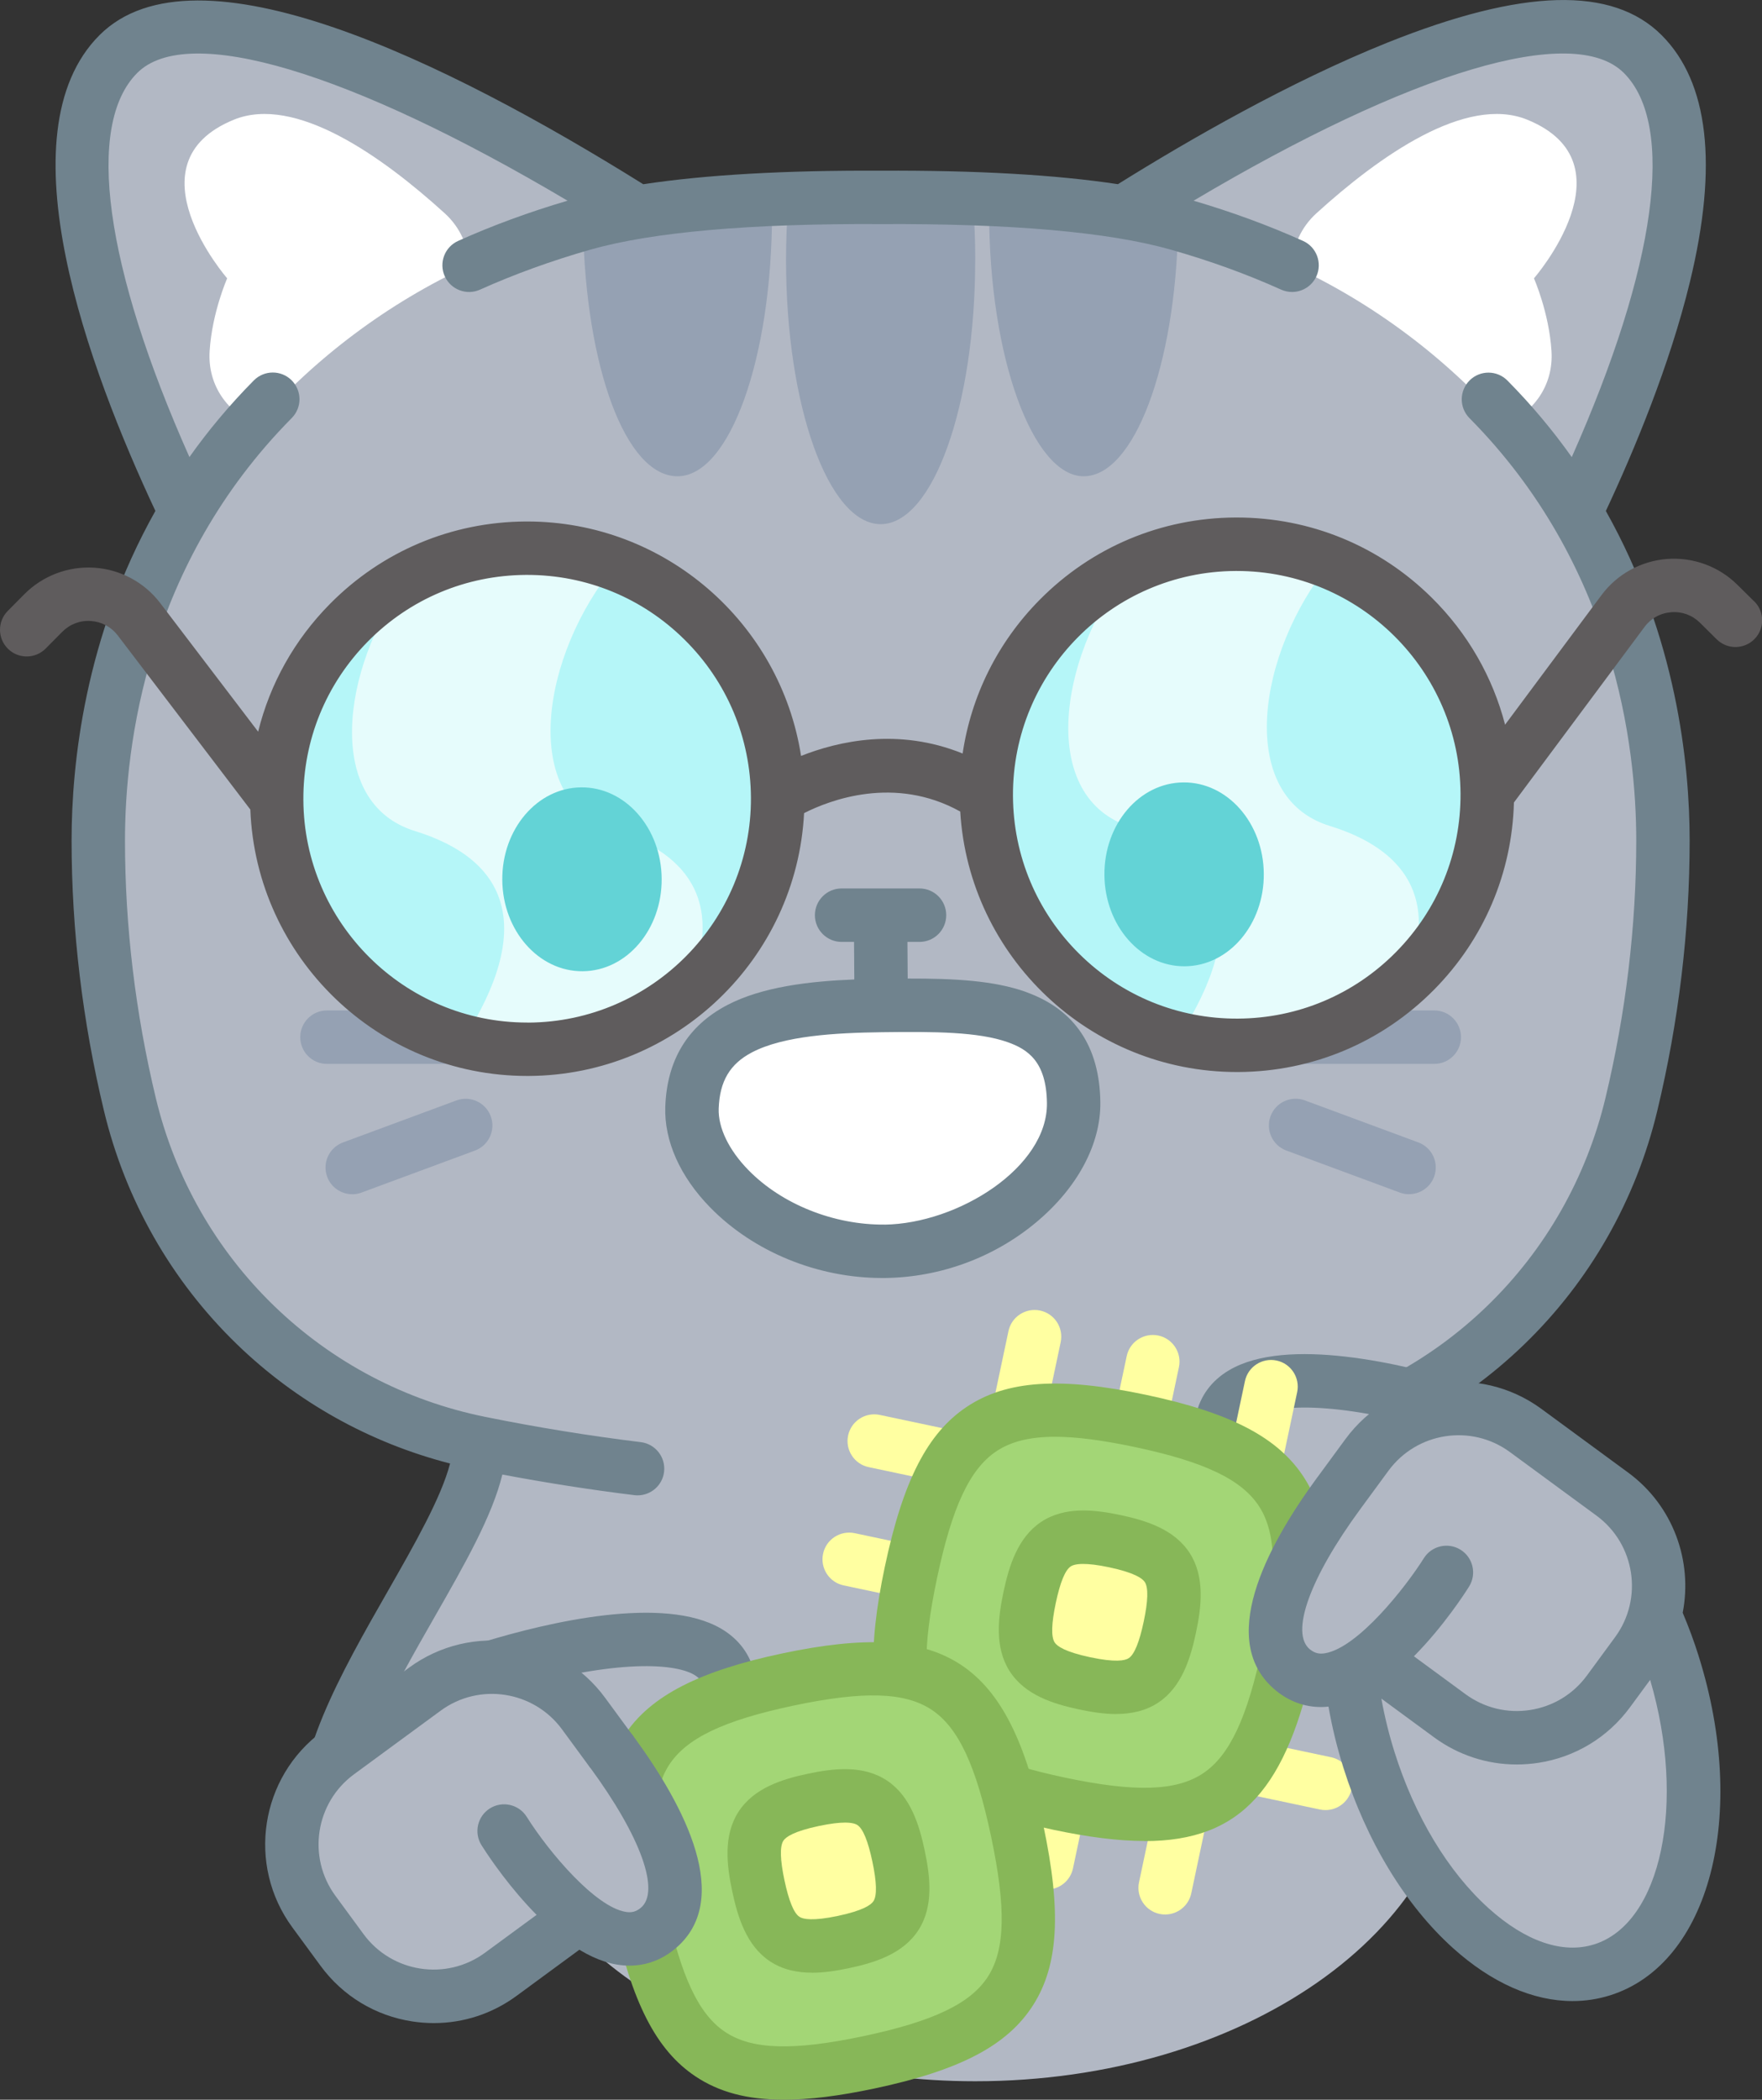
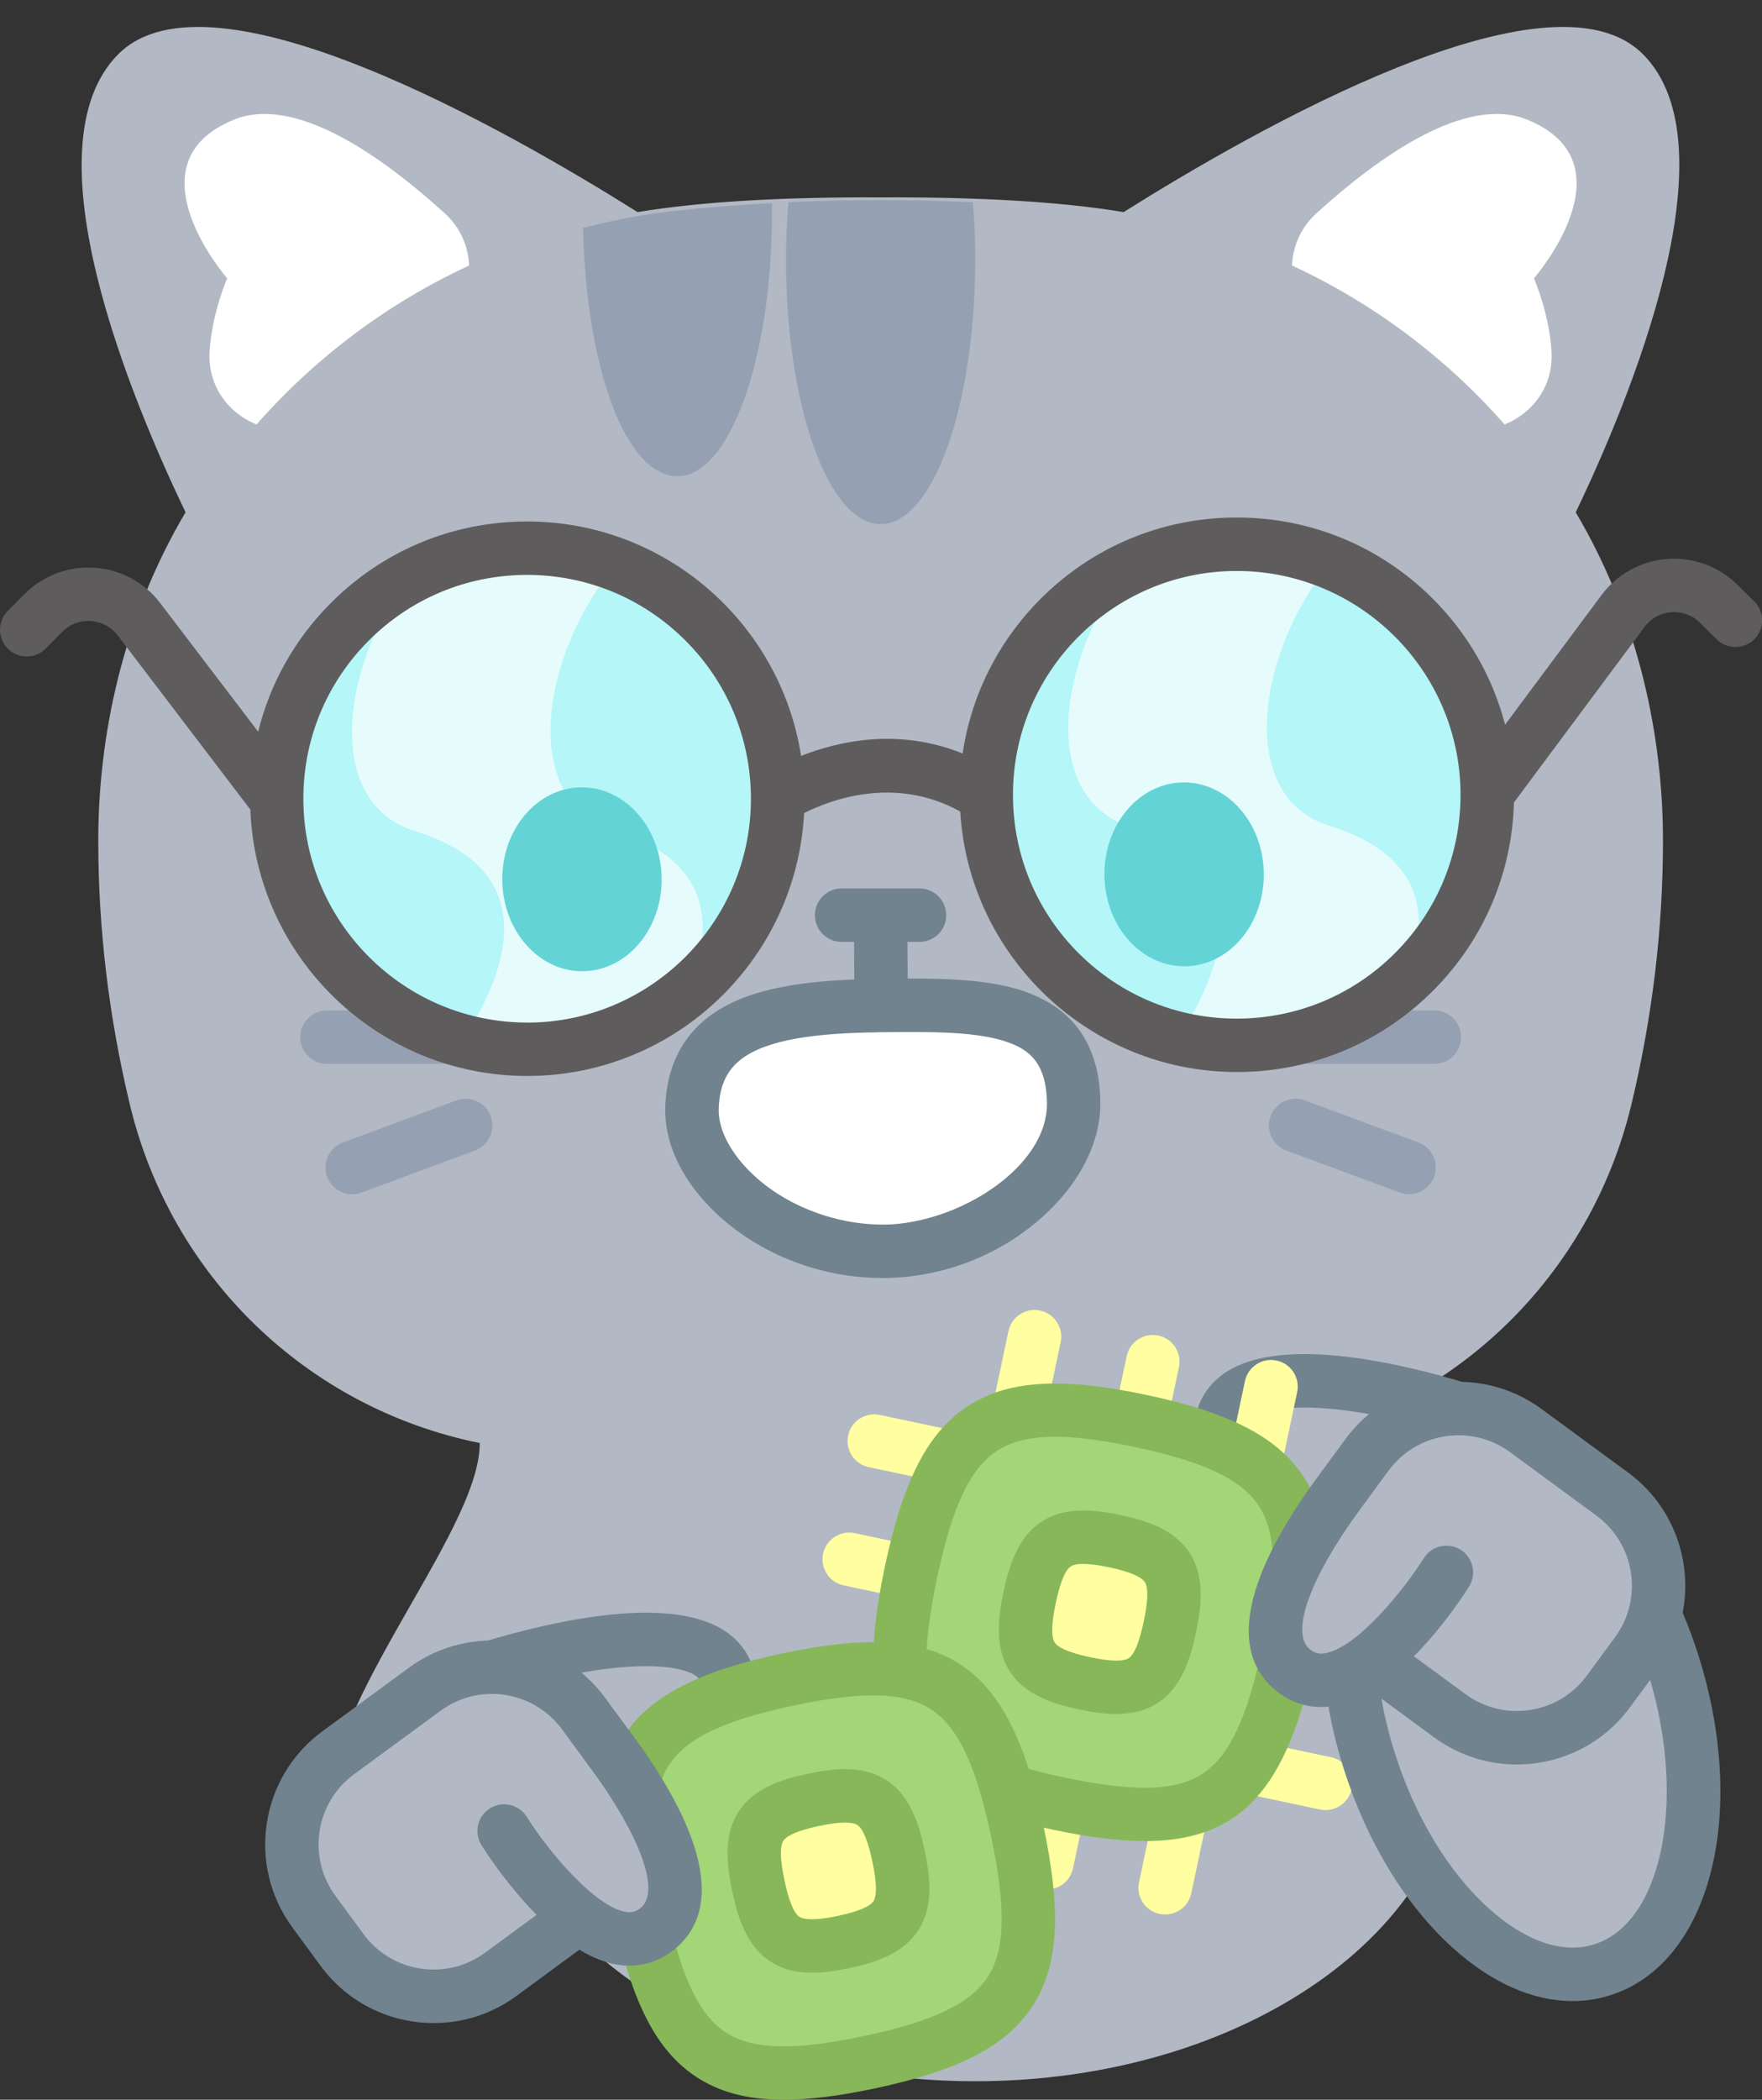
<svg xmlns="http://www.w3.org/2000/svg" id="_Слой_2" data-name="Слой 2" viewBox="0 0 344.83 410.84">
  <rect x="0" y="0" width="344.83" height="410.84" fill="#333333" stroke="none" />
  <defs>
    <style> .cls-1 { fill: #a3d676; } .cls-1, .cls-2, .cls-3, .cls-4, .cls-5, .cls-6, .cls-7, .cls-8, .cls-9, .cls-10, .cls-11 { stroke-width: 0px; } .cls-2 { fill: #95a1b3; } .cls-3 { fill: #5f5c5d; } .cls-4 { fill: #ffffa1; } .cls-5 { fill: #87b758; } .cls-6 { fill: #e6fcfc; } .cls-7 { fill: #63d3d6; } .cls-8 { fill: #fff; } .cls-9 { fill: #b5f6f8; } .cls-10 { fill: #b2b8c4; } .cls-11 { fill: #70838e; } </style>
  </defs>
  <g id="OBJECTS">
    <g>
      <g>
        <path class="cls-10" d="m321.5,10.58c-18.18-18.18-76.1,14.89-101.6,30.92-12.63-2.1-28.91-2.96-47.56-2.88-18.65-.08-34.94.78-47.57,2.88C99.26,25.46,41.34-7.59,23.17,10.58s2.56,67.58,13.14,89.66c-12.51,21.13-17.08,44.28-17.08,64.21,0,17.23,2.05,34.45,6.18,51.66,8.06,33.6,34.62,59.39,68.48,66.25h0,0c0,18.03-32.86,52.92-29.9,76.05l35.04-1.18c10.18,28.71,47.43,50,91.83,50,52.24,0,94.59-29.47,94.59-65.82,0-24.21-18.79-45.37-46.78-56.8,4.04-.69,8.08-1.44,12.12-2.25,33.86-6.86,60.42-32.66,68.48-66.25,4.13-17.21,6.18-34.43,6.18-51.66,0-19.93-4.57-43.07-17.07-64.2,10.55-22.05,31.18-71.62,13.13-89.67Z" />
        <path class="cls-8" d="m141.19,230.91c4.15,4.87,10.24,9.06,17.39,11.54,4.52,1.57,9.46,2.45,14.58,2.39,13.25-.18,24.79-6.66,31.31-14.8,1.17-1.46,2.17-2.96,3-4.5,1.74-3.23,2.68-6.6,2.64-9.81-.25-19.05-16.98-19.26-37.59-18.99-20.64.28-36.49,3.01-37.09,19.99-.16,4.75,1.98,9.75,5.76,14.18Z" />
        <g>
          <path class="cls-2" d="m190.85,50.92c0,28.53-8.3,51.64-18.5,51.64s-18.52-23.11-18.52-51.64c0-3.91.15-7.71.46-11.36,12.04-.55,24.07-.55,36.11.02.31,3.65.46,7.45.46,11.34Z" />
          <g>
            <path class="cls-2" d="m151.09,41.55c0,28.51-8.28,51.64-18.5,51.64s-17.91-21.52-18.48-48.6c6.36-1.66,12.93-2.84,19.66-3.52,5.77-.57,11.53-1.03,17.3-1.33.02.61.02,1.2.02,1.81Z" />
-             <path class="cls-2" d="m230.56,44.35c-.52,27.2-8.61,48.84-18.48,48.84s-18.5-23.13-18.5-51.64c0-.61,0-1.2.02-1.81,6.62.35,13.26.9,19.88,1.59,5.83.61,11.53,1.64,17.08,3.01Z" />
          </g>
        </g>
        <path class="cls-8" d="m300.2,54.46s2.95,6.68,3.43,14.18c.46,6.92-3.71,12.21-9.17,14.42-11.47-13.04-25.62-23.7-41.61-31.11.15-3.76,1.73-7.45,4.78-10.22,12.28-11.16,29.25-23.2,41.26-18.31,20.93,8.54,1.31,31.04,1.31,31.04Z" />
        <path class="cls-8" d="m44.46,54.46s-2.95,6.68-3.43,14.18c-.46,6.92,3.71,12.21,9.17,14.42,11.47-13.04,25.62-23.7,41.61-31.11-.15-3.76-1.73-7.45-4.78-10.22-12.28-11.16-29.25-23.2-41.26-18.31-20.93,8.54-1.31,31.04-1.31,31.04Z" />
        <g>
          <g>
            <path class="cls-2" d="m280.69,208.17h-27.14c-2.89,0-5.23-2.34-5.23-5.23s2.34-5.23,5.23-5.23h27.14c2.89,0,5.23,2.34,5.23,5.23s-2.34,5.23-5.23,5.23Z" />
            <path class="cls-2" d="m275.75,233.67c-.6,0-1.22-.11-1.81-.33l-22.2-8.22c-2.71-1-4.09-4.01-3.09-6.72,1-2.71,4.01-4.09,6.72-3.09l22.2,8.22c2.71,1,4.09,4.01,3.09,6.72-.78,2.11-2.78,3.41-4.9,3.41Z" />
          </g>
          <g>
            <path class="cls-2" d="m91.13,208.17h-27.14c-2.89,0-5.23-2.34-5.23-5.23s2.34-5.23,5.23-5.23h27.14c2.89,0,5.23,2.34,5.23,5.23s-2.34,5.23-5.23,5.23Z" />
            <path class="cls-2" d="m68.93,233.67c-2.12,0-4.12-1.3-4.9-3.41-1-2.71.38-5.71,3.09-6.72l22.2-8.22c2.71-1,5.71.38,6.72,3.09,1,2.71-.38,5.71-3.09,6.72l-22.2,8.22c-.6.22-1.21.33-1.81.33Z" />
          </g>
        </g>
        <path class="cls-11" d="m200.94,194.16c-.08-.03-.16-.07-.24-.1-6.24-2.2-13.9-2.61-23.06-2.59l-.05-7.17h2.36c2.89,0,5.23-2.34,5.23-5.23s-2.34-5.23-5.23-5.23h-15.24c-2.89,0-5.23,2.34-5.23,5.23s2.34,5.23,5.23,5.23h2.43l.05,7.35c-8.85.35-18.07,1.44-24.89,5.02,0,0-.01,0-.02.01-7.69,4.04-11.76,10.73-12.08,19.87-.23,6.68,2.89,13.68,8.79,19.71,8.48,8.67,21,13.8,33.61,13.8.21,0,.41,0,.62,0,10.83-.14,21.32-4.01,29.56-10.89,8.09-6.75,12.67-15.32,12.56-23.51-.14-10.85-4.99-18.08-14.4-21.5Zm-27.85,45.45c-9.86.09-20.06-3.95-26.62-10.66-3.83-3.91-5.95-8.3-5.82-12.04.19-5.34,2.19-8.73,6.5-10.99h0s0,0,0,0c6.23-3.27,16.35-3.83,25.43-3.95,10.43-.14,18.87-.08,24.63,1.95h0c3.92,1.39,7.57,3.79,7.68,11.89.17,12.59-17.35,23.61-31.8,23.81Z" />
      </g>
-       <path class="cls-11" d="m325.19,6.88c-9.63-9.63-27.19-9.15-53.69,1.47-19.14,7.68-38.94,19.09-52.72,27.69-12.11-1.84-27.65-2.73-46.42-2.64-18.81-.09-34.36.81-46.47,2.65C87.4,12.03,38.35-12,19.47,6.88.25,26.1,17.46,72.38,30.41,99.97c-13.85,24.65-16.4,49.57-16.4,64.47,0,17.59,2.13,35.38,6.33,52.88,4.19,17.47,13.19,33.27,26.01,45.69,11.67,11.31,26.02,19.31,41.73,23.35-1.73,6.68-7,15.9-12.13,24.88-9.34,16.34-19,33.23-17.13,47.83l10.37-1.33c-1.42-11.12,7.75-27.17,15.84-41.32,5.99-10.47,11.31-19.81,13.28-27.9,8.6,1.62,17.26,2.98,25.83,4.03.22.03.43.04.64.04,2.6,0,4.86-1.94,5.18-4.59.35-2.86-1.69-5.47-4.55-5.82-10.11-1.24-20.36-2.9-30.47-4.95-15.62-3.16-29.9-10.68-41.32-21.73-11.4-11.04-19.39-25.09-23.12-40.62-4.01-16.71-6.04-33.68-6.04-50.44,0-18.55,4.24-53.96,32.64-82.65,2.03-2.05,2.01-5.36-.04-7.39-2.05-2.03-5.36-2.01-7.39.04-4.81,4.86-8.98,9.88-12.6,14.99C20.52,52.27,16.65,24.48,26.86,14.27c9.83-9.83,41.63-.25,84.21,25-7.5,2.21-14.7,4.85-21.41,7.87-2.63,1.18-3.81,4.28-2.62,6.91,1.18,2.63,4.28,3.81,6.91,2.62,6.72-3.02,13.98-5.65,21.58-7.82,12.09-3.43,31.17-5.14,56.83-5,25.59-.13,44.7,1.57,56.78,5,7.6,2.16,14.86,4.79,21.58,7.82.7.31,1.42.46,2.14.46,1.99,0,3.9-1.15,4.77-3.08,1.18-2.63.01-5.73-2.62-6.91-6.71-3.02-13.91-5.66-21.42-7.87,42.56-25.26,74.36-34.85,84.21-24.99,10.2,10.2,6.33,37.98-10.2,75.16-3.62-5.1-7.79-10.13-12.59-14.98-2.03-2.05-5.34-2.07-7.39-.04-2.05,2.03-2.07,5.34-.04,7.39,28.4,28.69,32.64,64.1,32.64,82.65,0,16.77-2.03,33.74-6.04,50.44-3.73,15.53-11.72,29.58-23.12,40.62-11.41,11.05-25.7,18.57-41.31,21.73-12.84,2.6-25.87,4.57-38.71,5.87-2.87.29-4.96,2.85-4.67,5.72.27,2.69,2.54,4.7,5.19,4.7.18,0,.35,0,.53-.03,13.18-1.33,26.55-3.36,39.73-6.02,17.58-3.56,33.66-12.02,46.51-24.47,12.83-12.42,21.82-28.22,26.01-45.69,4.2-17.5,6.33-35.29,6.33-52.88,0-14.9-2.55-39.82-16.4-64.47,5.55-11.85,12.5-28.51,16.46-44.85,5.53-22.81,3.66-39.05-5.54-48.25Z" />
      <g>
        <path class="cls-10" d="m285.45,275.62c-21.29-6.47-43.89-8.86-46.28,2.37-2.4,11.23,18.45,20.59,18.45,20.59l27.83-22.95Z" />
        <path class="cls-11" d="m255.48,303.34c-2.53-1.14-24.61-11.52-21.42-26.44.79-3.72,3.04-6.77,6.49-8.8,11.28-6.65,33.93-1.27,46.42,2.53l-3.04,10c-21.45-6.52-33.92-5.97-38.08-3.52-1.16.69-1.44,1.36-1.58,1.98-1.07,5.02,9.56,12.07,15.48,14.73l-4.28,9.53Z" />
        <g>
          <path class="cls-4" d="m270.25,297.59l-20.79-4.4,4.4-20.79c.6-2.82-1.21-5.6-4.03-6.19-2.82-.59-5.6,1.21-6.19,4.03l-4.4,20.79-12.92-2.73,4.4-20.79c.6-2.82-1.21-5.6-4.03-6.19-2.82-.59-5.6,1.21-6.19,4.03l-4.4,20.79-12.92-2.73,4.4-20.79c.6-2.82-1.21-5.6-4.03-6.19-2.82-.59-5.6,1.21-6.19,4.03l-4.4,20.79-20.79-4.4c-2.82-.59-5.6,1.21-6.19,4.03-.6,2.82,1.21,5.6,4.03,6.19l20.79,4.4-2.73,12.92-20.8-4.4c-2.82-.59-5.6,1.21-6.19,4.03-.6,2.82,1.21,5.6,4.03,6.19l20.79,4.4-2.73,12.92-20.79-4.4c-2.82-.6-5.6,1.21-6.19,4.03-.6,2.82,1.21,5.6,4.03,6.19l20.79,4.4-4.4,20.79c-.6,2.82,1.21,5.6,4.03,6.19.36.08.73.11,1.09.11,2.42,0,4.59-1.69,5.11-4.15l4.4-20.79,12.92,2.73-4.4,20.79c-.6,2.82,1.21,5.6,4.03,6.19.36.08.73.11,1.09.11,2.42,0,4.59-1.69,5.11-4.15l4.4-20.79,12.92,2.73-4.4,20.79c-.6,2.82,1.21,5.6,4.03,6.19.36.08.73.11,1.09.11,2.42,0,4.59-1.69,5.11-4.15l4.4-20.79,20.79,4.4c.36.08.73.11,1.09.11,2.42,0,4.59-1.69,5.11-4.15.6-2.82-1.21-5.6-4.03-6.19l-20.79-4.4,2.73-12.92,20.8,4.4c.36.08.73.11,1.09.11,2.42,0,4.59-1.69,5.11-4.15.6-2.82-1.21-5.6-4.03-6.19l-20.79-4.4,2.73-12.92,20.79,4.4c.36.08.73.11,1.09.11,2.42,0,4.59-1.69,5.11-4.15.6-2.82-1.21-5.6-4.03-6.19Z" />
          <ellipse class="cls-1" cx="215.22" cy="315.47" rx="38.28" ry="37.77" transform="translate(-137.96 460.73) rotate(-78.05)" />
          <path class="cls-5" d="m223.98,360.22c-5.14,0-11.01-.76-17.76-2.18-31.84-6.74-39.87-19.24-33.06-51.46,3.56-16.83,8.35-26.19,16.04-31.31,7.79-5.19,18.27-5.9,35.03-2.36h0c16.76,3.54,26.05,8.43,31.07,16.34,4.95,7.8,5.54,18.3,1.99,35.13-5.37,25.39-14.22,35.86-33.3,35.86Zm-17.51-79.09c-4.96,0-8.64.94-11.47,2.83-5.2,3.47-8.67,10.88-11.61,24.78-2.94,13.9-2.77,22.09.58,27.36,3.37,5.3,10.67,8.81,24.41,11.71,13.74,2.91,21.84,2.66,27.06-.83,5.2-3.47,8.67-10.88,11.61-24.78,2.94-13.9,2.77-22.09-.58-27.36-3.37-5.3-10.67-8.81-24.41-11.71-6.29-1.33-11.4-2-15.6-2Z" />
          <path class="cls-4" d="m218.16,301.56c-10.81-2.29-14.37.19-16.66,11-2.29,10.81-.03,14.52,10.78,16.81,10.81,2.29,14.37-.19,16.66-11,2.29-10.81.03-14.52-10.78-16.81Z" />
          <path class="cls-5" d="m218.43,335.38c-2.44,0-4.91-.41-7.23-.9-5.06-1.07-10.63-2.8-13.63-7.52-2.94-4.64-2.25-10.43-1.18-15.48,1.07-5.05,2.78-10.63,7.35-13.68,4.65-3.1,10.45-2.42,15.51-1.36,5.06,1.07,10.63,2.8,13.63,7.52,2.94,4.64,2.25,10.43,1.18,15.48-1.07,5.05-2.78,10.63-7.35,13.68-2.52,1.68-5.38,2.25-8.28,2.25Zm-6.45-29.37c-1.32,0-2.05.23-2.44.49-1.09.73-2.07,3.13-2.92,7.15-.85,4.02-.93,6.61-.22,7.72.48.75,2.07,1.86,6.97,2.9,4.9,1.04,6.81.67,7.54.17,1.09-.73,2.07-3.13,2.92-7.15.85-4.02.93-6.61.22-7.72-.48-.75-2.07-1.86-6.97-2.9h0c-2.3-.49-3.94-.66-5.11-.66Z" />
        </g>
        <path class="cls-10" d="m327.45,325.62c-1.05-3.33-2.26-6.52-3.62-9.55,2.32-8.6-.68-18.13-8.3-23.72l-16.96-12.45c-3.96-2.91-8.57-4.28-13.14-4.28-16.88,3.26-27.81,22.96-27.81,22.96-7.37,11.54-11.25,22.77-4.56,28.21,3.44,2.79,7.39,2.38,11.27.39.56,5.55,1.73,11.33,3.56,17.16,8.76,27.86,29.19,46.26,45.64,41.09,16.45-5.17,22.68-31.95,13.92-59.81Z" />
        <path class="cls-11" d="m332.44,324.05c-.9-2.88-1.96-5.72-3.13-8.49,1.97-10.11-1.84-20.94-10.68-27.43l-16.96-12.45c-12.19-8.95-29.4-6.3-38.36,5.9l-5.44,7.41s-.06.07-.09.11c-10.12,13.79-19.73,32.22-8.01,41.74,2.57,2.09,5.57,3.17,8.77,3.17.48,0,.96-.03,1.45-.08.7,3.99,1.67,8,2.93,11.98,4.51,14.35,12.12,26.87,21.42,35.25,7.59,6.84,15.68,10.38,23.41,10.38,2.5,0,4.96-.37,7.35-1.12,19.49-6.13,27.11-35.28,17.34-66.36Zm-76.08-1.32c-3.92-3.18-.05-13.95,9.85-27.44,0,0,0,0,0,0h0s5.52-7.52,5.52-7.52c5.55-7.56,16.2-9.2,23.75-3.66l16.96,12.45c7.56,5.55,9.19,16.21,3.65,23.76l-5.52,7.52c-2.69,3.66-6.64,6.06-11.13,6.75-4.48.69-8.97-.41-12.64-3.1l-10.09-7.41c5.82-5.88,10.03-12.42,10.79-13.64,1.53-2.44.79-5.67-1.65-7.2-2.44-1.53-5.67-.79-7.2,1.65-3.51,5.6-12.86,17.52-19.35,18.6-1.18.19-2.03-.03-2.93-.76Zm55.61,57.72c-6.12,1.93-13.45-.58-20.63-7.06-7.94-7.15-14.49-18.02-18.44-30.62-1.09-3.47-1.94-6.95-2.56-10.41l10.29,7.56c4.76,3.5,10.39,5.33,16.19,5.33,1.4,0,2.81-.11,4.22-.32,7.25-1.11,13.63-4.98,17.97-10.89l3.93-5.35c7.09,24.13,2.21,47.62-10.95,51.76Z" />
      </g>
      <g>
        <path class="cls-10" d="m96.28,326.23c21.29-6.47,43.89-8.86,46.28,2.37s-18.45,20.59-18.45,20.59l-27.83-22.95Z" />
        <path class="cls-11" d="m126.25,353.95l-4.28-9.53c5.92-2.67,16.55-9.75,15.48-14.73-.13-.62-.42-1.29-1.58-1.98-4.16-2.45-16.62-3-38.08,3.52l-3.04-10c12.5-3.8,35.15-9.17,46.42-2.53,3.45,2.04,5.7,5.08,6.49,8.8,3.19,14.92-18.89,25.31-21.42,26.45Z" />
        <g>
          <ellipse class="cls-1" cx="162.13" cy="366.07" rx="37.77" ry="38.28" transform="translate(-72.22 41.46) rotate(-11.94)" />
          <path class="cls-5" d="m153.36,410.84c-7.16,0-12.67-1.5-17.25-4.56-7.68-5.12-12.48-14.49-16.04-31.31-6.82-32.22,1.22-44.73,33.06-51.46h0c31.84-6.73,44.25,1.45,51.06,33.67,3.56,16.82,2.97,27.33-1.99,35.13-5.02,7.91-14.31,12.79-31.07,16.34-6.91,1.46-12.75,2.2-17.78,2.2Zm1.93-77.11c-13.74,2.91-21.04,6.41-24.41,11.71-3.35,5.27-3.52,13.46-.58,27.36,2.94,13.9,6.41,21.31,11.61,24.78,5.23,3.49,13.32,3.73,27.06.83,13.74-2.91,21.04-6.41,24.41-11.71,3.35-5.27,3.52-13.46.58-27.36-2.94-13.9-6.41-21.31-11.61-24.78-5.23-3.48-13.32-3.73-27.06-.83h0Z" />
          <path class="cls-4" d="m159.19,352.17c10.81-2.29,14.37.19,16.66,11,2.29,10.81.03,14.52-10.78,16.81-10.81,2.29-14.37-.19-16.66-11-2.29-10.81-.03-14.52,10.78-16.81Z" />
          <path class="cls-5" d="m158.92,385.99c-2.89,0-5.75-.57-8.27-2.25-4.57-3.05-6.28-8.63-7.35-13.68-1.07-5.05-1.77-10.85,1.18-15.48,3-4.72,8.57-6.45,13.63-7.52h0c5.06-1.07,10.86-1.75,15.51,1.36,4.57,3.05,6.28,8.63,7.35,13.68,1.07,5.05,1.77,10.85-1.18,15.48-3,4.72-8.57,6.45-13.63,7.52-2.32.49-4.79.9-7.23.9Zm6.46-29.37c-1.17,0-2.81.18-5.11.66h0c-4.9,1.04-6.5,2.15-6.97,2.9-.7,1.1-.63,3.7.22,7.72.85,4.02,1.83,6.42,2.92,7.15.74.49,2.65.86,7.54-.17,4.9-1.04,6.5-2.15,6.97-2.9.7-1.1.63-3.7-.22-7.72-.85-4.02-1.83-6.42-2.92-7.15-.39-.26-1.11-.49-2.44-.49Z" />
        </g>
        <path class="cls-10" d="m98.02,386.3l15.26-11.2c5.1,3.97,10.72,6.08,15.39,2.28,6.69-5.44,2.81-16.67-4.56-28.21,0,0-10.93-19.7-27.81-22.96-4.57,0-9.18,1.37-13.14,4.28l-16.96,12.45c-9.9,7.27-12.02,21.18-4.77,31.07l5.52,7.52c7.27,9.9,21.17,12.03,31.07,4.77Z" />
        <path class="cls-11" d="m84.92,395.85c-1.4,0-2.81-.11-4.22-.32-7.25-1.11-13.63-4.98-17.97-10.89l-5.52-7.52c-8.96-12.2-6.32-29.42,5.89-38.37l16.96-12.45c12.2-8.95,29.4-6.31,38.36,5.9l5.52,7.52-8.43,6.18-5.52-7.52c-5.55-7.56-16.2-9.2-23.75-3.66l-16.96,12.45c-7.56,5.55-9.19,16.21-3.65,23.76l5.52,7.52c5.55,7.56,16.21,9.19,23.76,3.64l15.26-11.2,6.18,8.43-15.25,11.2c-4.76,3.5-10.39,5.33-16.19,5.33Z" />
        <path class="cls-11" d="m123.19,384.61c-.81,0-1.63-.07-2.46-.21-12.86-2.13-25.14-21.19-26.5-23.36-1.53-2.44-.79-5.67,1.65-7.2,2.44-1.53,5.67-.79,7.2,1.65,4.49,7.13,13.46,17.62,19.36,18.6,1.17.2,2.02-.03,2.93-.76,3.92-3.18.05-13.95-9.85-27.44-1.71-2.33-1.21-5.6,1.12-7.31,2.33-1.71,5.6-1.21,7.31,1.12,10.12,13.79,19.72,32.22,8.01,41.74-2.57,2.09-5.57,3.17-8.77,3.17Z" />
      </g>
      <g>
        <g>
          <path class="cls-9" d="m152.18,156.01c.08,15.24-6.8,28.92-17.67,37.96-8.44,7.03-19.24,11.27-31.07,11.34-4.47.02-8.81-.55-12.92-1.66-20.85-5.55-36.24-24.48-36.37-47.09-.1-18.6,10.18-34.84,25.42-43.23h.02c6.92-3.83,14.85-6.01,23.3-6.06,6.22-.03,12.15,1.08,17.64,3.19,18.4,6.96,31.54,24.72,31.65,45.56Z" />
          <path class="cls-9" d="m291.06,155.23c.08,14.26-5.95,27.14-15.62,36.15-8.67,8.11-20.31,13.08-33.13,13.15-4.06.02-8-.46-11.79-1.35-21.42-5.16-37.37-24.38-37.5-47.4-.11-19.47,11.18-36.38,27.58-44.35,6.39-3.13,13.58-4.9,21.17-4.94,6.58-.04,12.87,1.22,18.6,3.57,17.9,7.2,30.58,24.7,30.69,45.18Z" />
          <path class="cls-6" d="m275.44,191.38c-8.67,8.11-20.31,13.08-33.13,13.15-4.06.02-8-.46-11.79-1.35,14.42-22.26,9.28-35.68-9.16-41.36-18.04-5.57-14.42-32.71-.76-50.39,6.39-3.13,13.58-4.9,21.17-4.94,6.58-.04,12.87,1.22,18.6,3.57-14.4,17.63-18.59,45.86-.15,51.54,14.98,4.62,21.18,14.36,15.22,29.78Z" />
          <path class="cls-6" d="m134.51,193.97c-8.44,7.03-19.24,11.27-31.07,11.34-4.47.02-8.81-.55-12.92-1.66,14.21-22.07,9.02-35.39-9.33-41.05-17.68-5.45-14.56-31.58-1.62-49.28h.02c6.92-3.83,14.85-6.01,23.3-6.06,6.22-.03,12.15,1.08,17.64,3.19-14.69,17.61-19.07,46.2-.48,51.93,15.56,4.81,21.64,15.1,14.46,31.58Z" />
          <path class="cls-3" d="m343.28,117.65l-3.27-3.23c-3.64-3.6-8.65-5.43-13.75-5.05-5.1.39-9.78,2.96-12.83,7.06l-18.88,25.37c-2.42-9.34-7.32-17.9-14.36-24.86-10.23-10.12-23.76-15.68-38.14-15.68-.1,0-.21,0-.31,0-14.49.08-28.08,5.8-38.27,16.1-8.2,8.29-13.4,18.76-15.08,30.08-12.56-5.1-24.33-2.42-31.62.47-4.04-25.97-26.56-45.87-53.59-45.87-.1,0-.2,0-.31,0-14.49.08-28.08,5.8-38.27,16.1-6.97,7.04-11.77,15.65-14.08,25.03l-19.17-25.17c-3.1-4.07-7.8-6.59-12.91-6.92-5.1-.32-10.09,1.57-13.69,5.2l-3.24,3.27c-2.03,2.05-2.01,5.36.04,7.39,2.05,2.03,5.36,2.01,7.39-.04l3.24-3.27c1.49-1.5,3.47-2.26,5.59-2.12,2.11.14,3.98,1.14,5.27,2.82l25.95,34.07c1.12,28.97,25.02,52.13,54.19,52.13.1,0,.2,0,.31,0,28.87-.16,52.4-22.96,53.87-51.43,5.01-2.54,17.72-7.44,30.56-.31,1.7,28.42,25.37,50.97,54.14,50.97.1,0,.2,0,.31,0,14.49-.08,28.08-5.8,38.27-16.1,9.76-9.87,15.27-22.83,15.64-36.64l25.56-34.35c1.26-1.7,3.12-2.72,5.24-2.88,2.11-.16,4.1.57,5.61,2.06l3.27,3.24c2.05,2.03,5.36,2.01,7.39-.04,2.03-2.05,2.01-5.36-.04-7.39Zm-239.87,82.43c-.08,0-.16,0-.25,0-24.03,0-43.66-19.49-43.79-43.55-.07-11.7,4.43-22.72,12.65-31.04,8.23-8.32,19.2-12.93,30.9-13,.08,0,.17,0,.25,0,11.6,0,22.53,4.49,30.79,12.66,8.32,8.23,12.93,19.2,13,30.9.13,24.15-19.4,43.9-43.55,44.04Zm169.77-13.77c-8.23,8.32-19.2,12.93-30.9,13-11.68.07-22.72-4.43-31.04-12.65-8.32-8.23-12.93-19.2-13-30.9-.13-24.15,19.4-43.91,43.55-44.04.08,0,.16,0,.25,0,24.03,0,43.66,19.49,43.79,43.55.07,11.7-4.43,22.72-12.65,31.04Z" />
        </g>
        <g>
          <path class="cls-7" d="m98.3,172.18c-.08-9.94,6.83-18.05,15.45-18.12,8.61-.07,15.66,7.93,15.74,17.86.08,9.94-6.83,18.05-15.45,18.12-8.61.07-15.66-7.93-15.74-17.86Z" />
          <path class="cls-7" d="m216.14,171.21c-.08-9.94,6.83-18.05,15.45-18.12,8.61-.07,15.66,7.93,15.74,17.86.08,9.94-6.83,18.05-15.45,18.12-8.61.07-15.66-7.93-15.74-17.86Z" />
        </g>
      </g>
    </g>
  </g>
</svg>